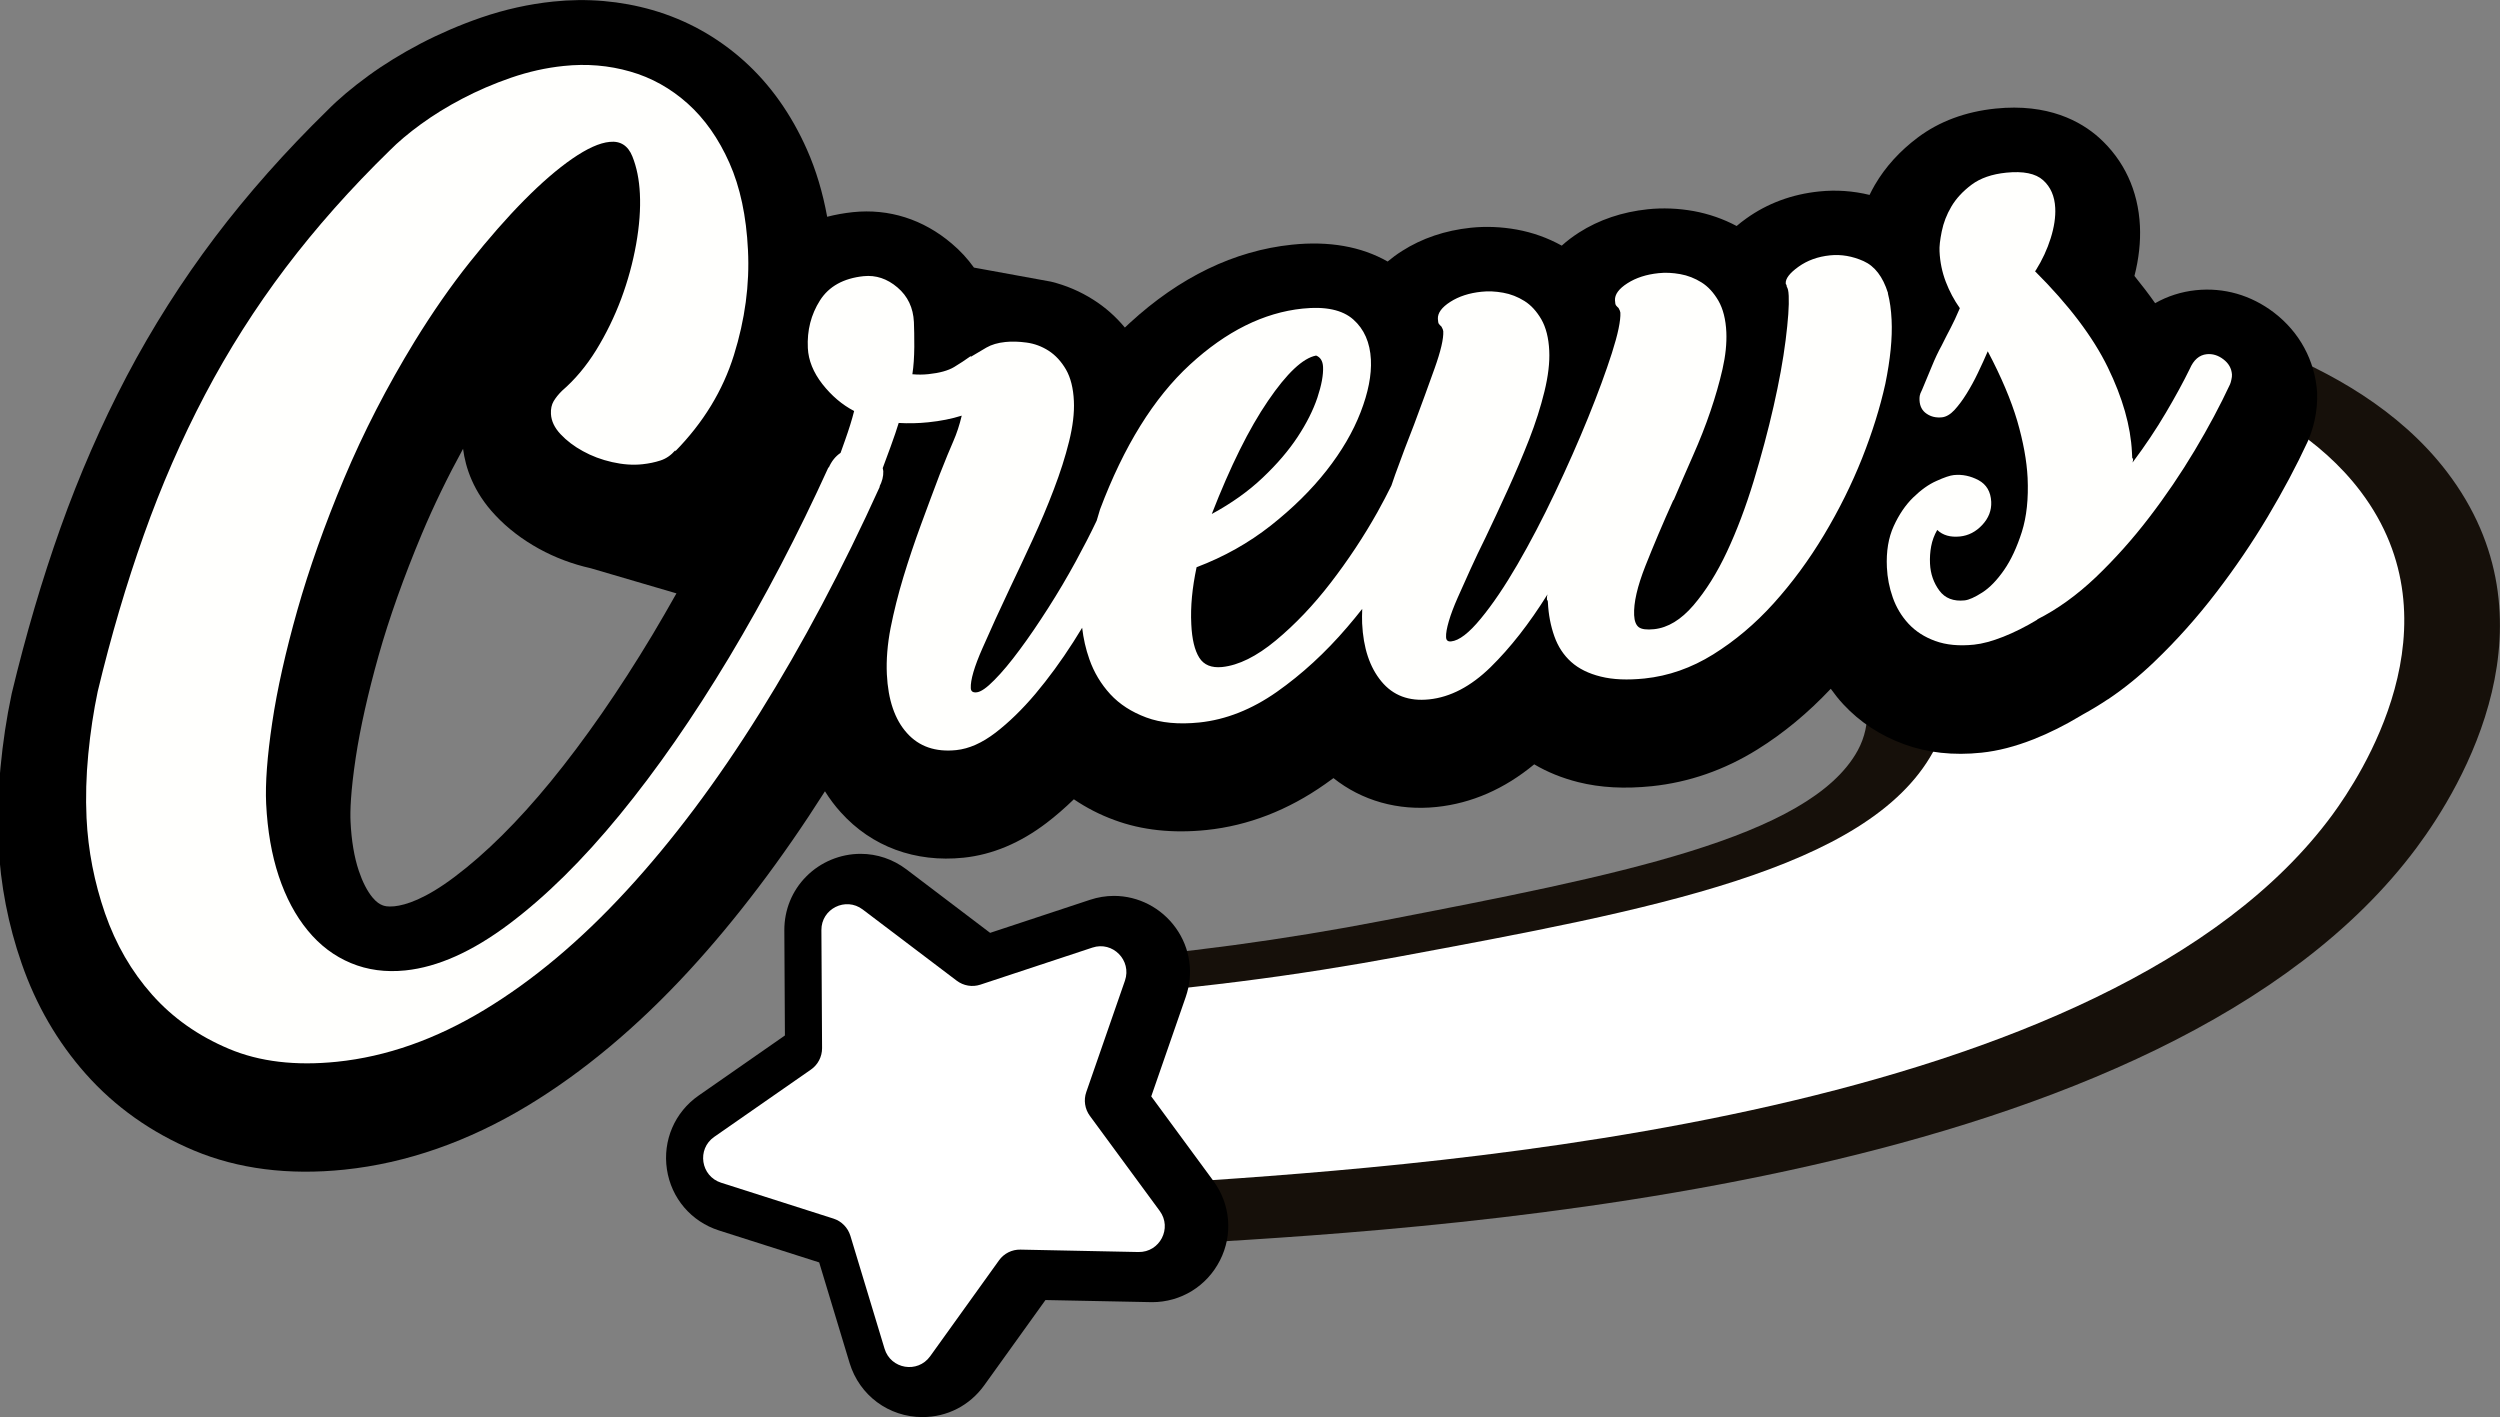
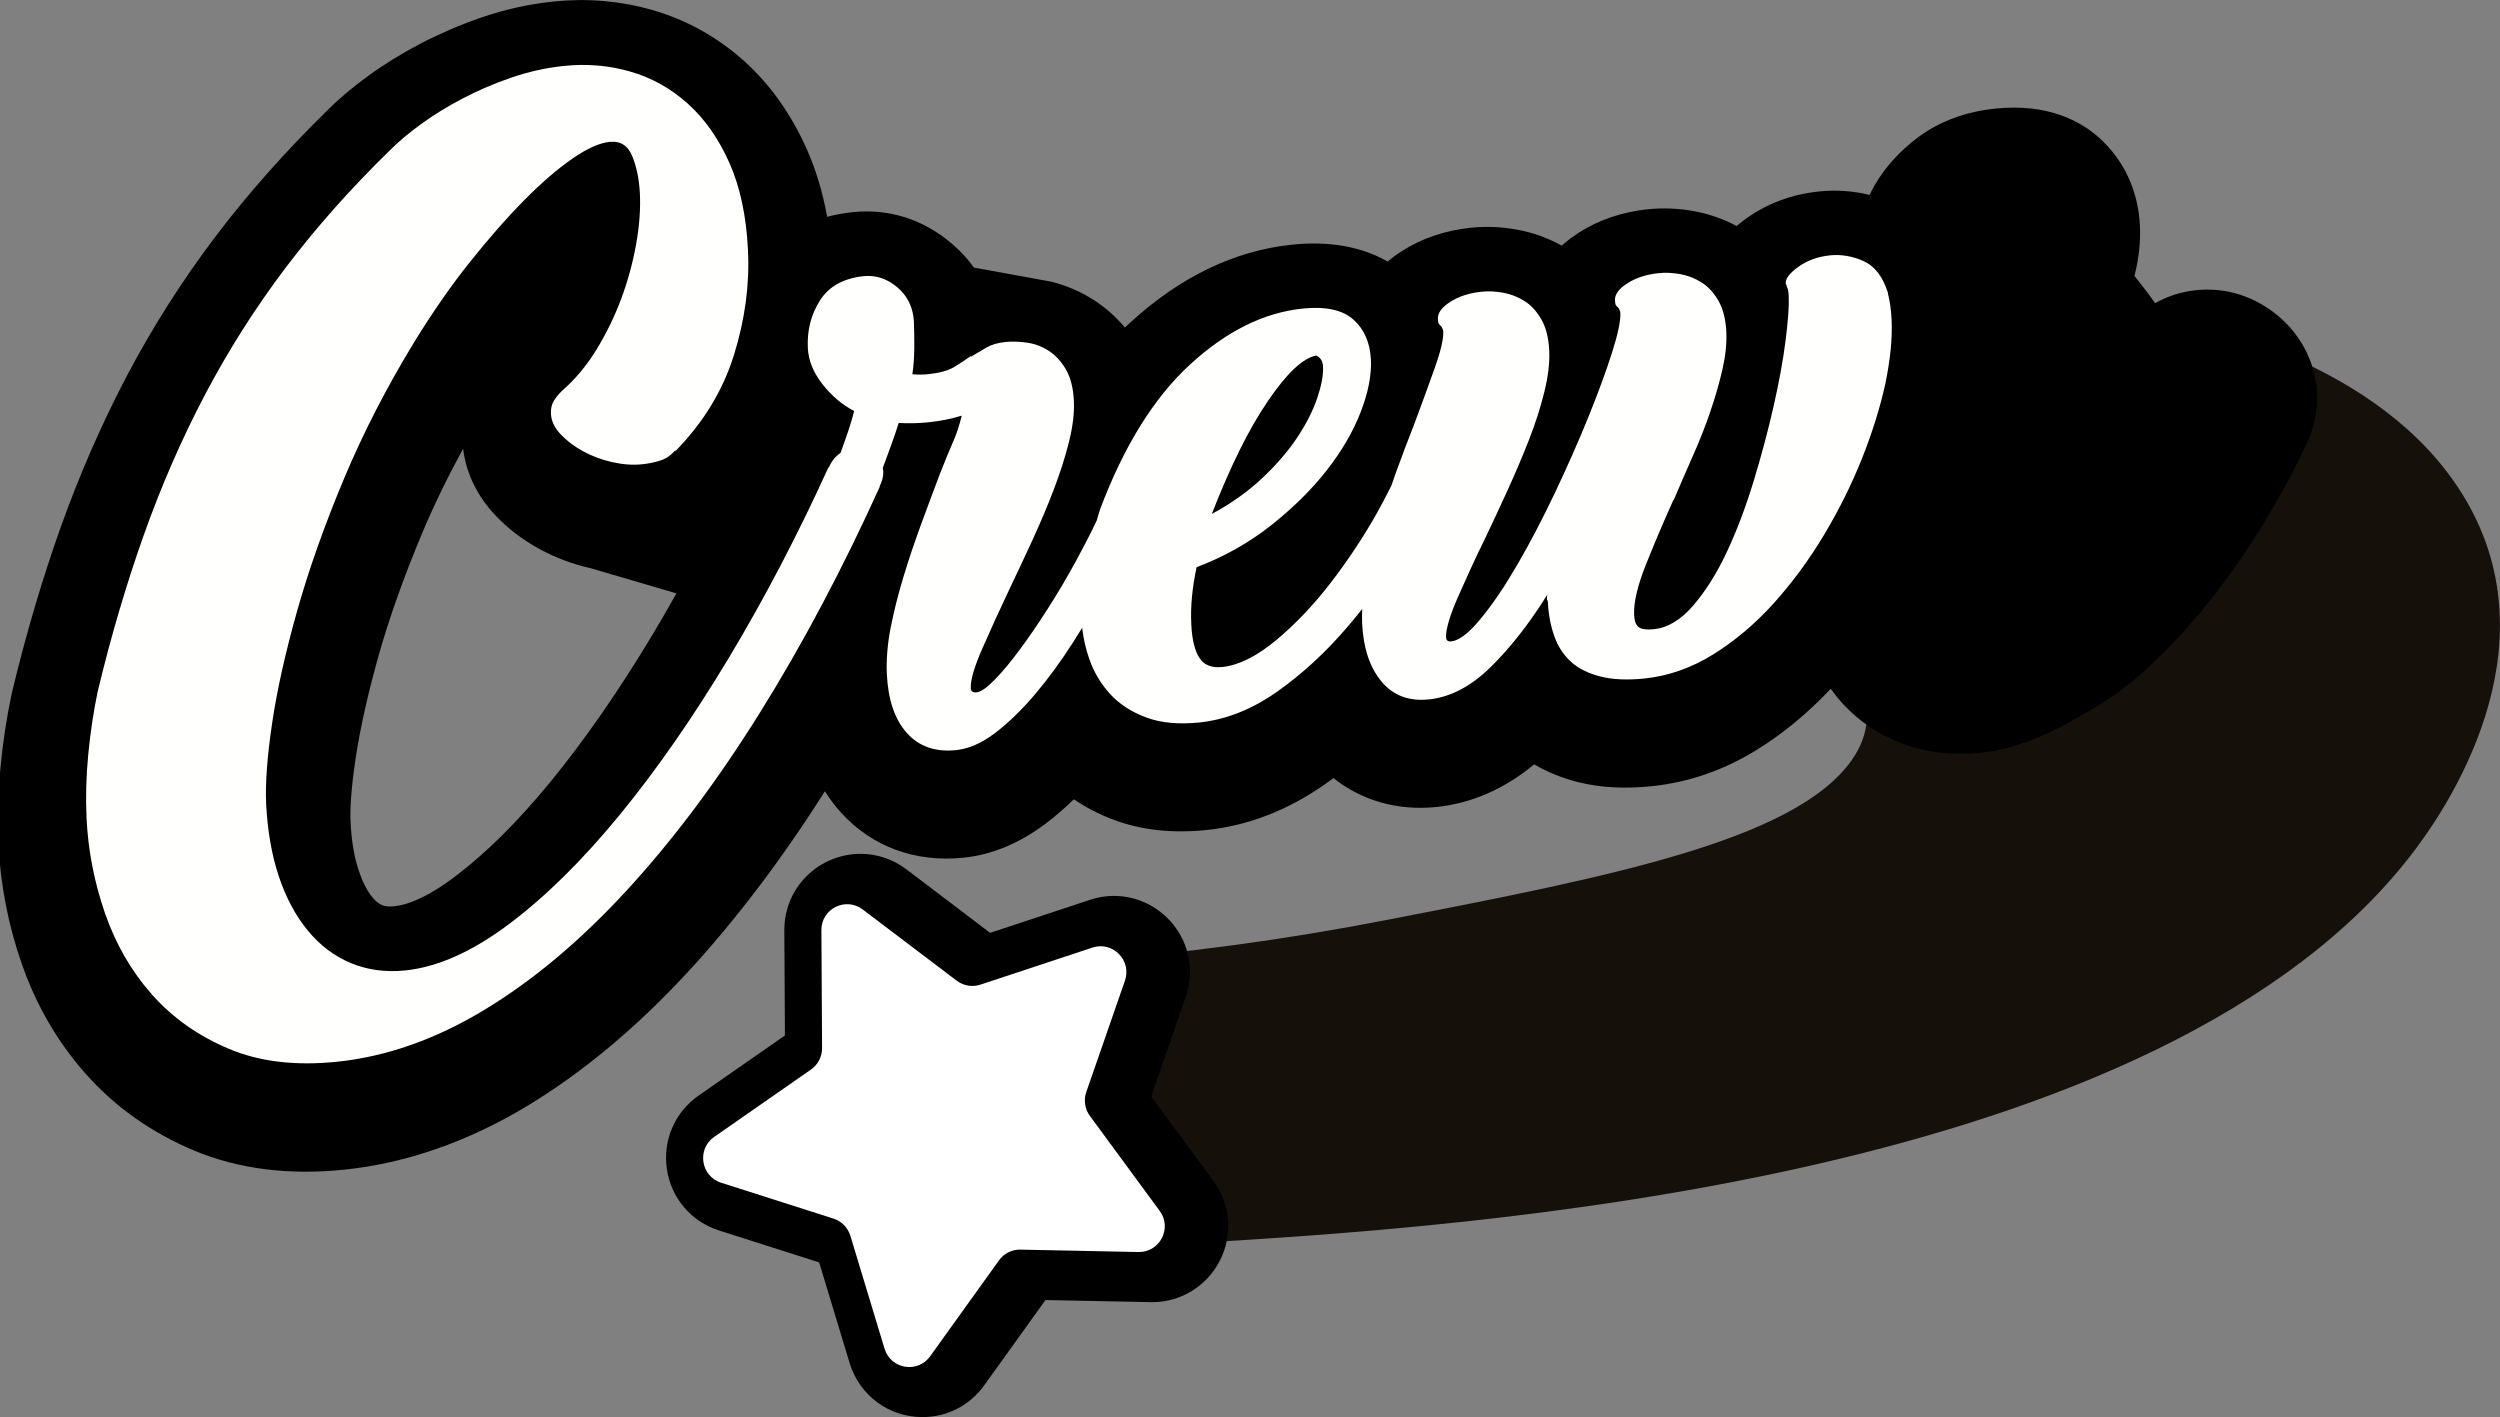
<svg xmlns="http://www.w3.org/2000/svg" xml:space="preserve" style="enable-background:new 0 0 259.74 147.24;" viewBox="0 0 259.74 147.24" y="0px" x="0px" id="Layer_1" version="1.1">
  <rect x="0" y="0" width="259.74" height="147.24" fill="#808080" stroke="none" />
  <style type="text/css">
	.st0{fill:#16100A;}
	.st1{fill:#FFFFFF;}
	.st2{fill:#FFFFFD;}
</style>
  <g>
    <g>
      <path d="M114.43,129.58c-1.41,0.04-2.79,0.07-4.14,0.1l-6.26,0.11l-0.39-4.75c-0.53-6.4-1.07-13.02-1.2-19.67    l-0.1-4.88l6.39-0.39c1.29-0.08,2.56-0.17,3.81-0.26c10.27-0.77,20.79-2.18,31.26-4.21c24.02-4.65,44.23-8.56,49.21-17.66    c3.03-5.54-1.55-12.65-3.73-16.03l-0.25-0.4c-3.31-5.16-8.62-9.55-15.27-12.7l-9.19-4.35l10.78-5.05    c3.06-1.44,11.47-5.01,22.65-6.77c8.03-1.27,15.99-1.38,23.61-0.3c3.63,0.52,22.78,3.8,32.59,16.62    c11.86,15.5,1.69,32.62-3.14,39.1c-26.03,34.98-99.74,39.42-127.06,41.07C120.83,129.34,117.61,129.48,114.43,129.58z" class="st0" />
-       <path d="M245.26,51.06c-8.39-11.11-25.11-13.82-27.15-14.13c-19.8-2.97-36.7,4.56-39.28,5.75    c4.56,2.11,12.61,6.59,17.85,14.66c2.5,3.84,8.62,12.72,4.14,20.82c-6.75,12.19-29.31,16.37-55.64,21.26    c-9.66,1.79-22.03,3.59-36.34,4.35c0.13,6.56,0.66,13.09,1.2,19.63c4.16-0.1,8.6-0.29,13.31-0.61c26.57-1.81,95.84-6.61,119-38.17    C245.16,80.77,255.74,64.93,245.26,51.06z" class="st1" />
    </g>
    <g>
      <path d="M236.25,32.47c-2.39-1.82-5.2-2.62-8.11-2.32c-1.52,0.16-2.95,0.62-4.23,1.35c-0.66-0.94-1.38-1.88-2.15-2.83    c0.46-1.79,0.65-3.54,0.57-5.21c-0.18-3.66-1.65-6.82-4.25-9.16c-1.89-1.69-5.29-3.58-10.75-3.02c-3.12,0.32-5.84,1.33-8.07,3    c-1.87,1.4-3.38,3.06-4.47,4.93c-0.2,0.34-0.38,0.69-0.55,1.04c-1.72-0.42-3.47-0.54-5.23-0.36c-2.84,0.29-5.39,1.24-7.58,2.81    c-0.35,0.25-0.69,0.51-1,0.78c-1.39-0.74-2.89-1.26-4.46-1.55c-1.62-0.29-3.22-0.35-4.77-0.19c-2.66,0.28-5.07,1.09-7.15,2.42    c-0.65,0.42-1.25,0.87-1.79,1.36c-1.46-0.81-3.03-1.37-4.68-1.67c-1.62-0.29-3.22-0.35-4.77-0.19c-2.66,0.28-5.07,1.09-7.15,2.42    c-0.54,0.34-1.03,0.71-1.49,1.09c-2.74-1.56-6.08-2.15-9.94-1.75c-5.99,0.62-11.67,3.37-16.87,8.15c-0.16,0.15-0.33,0.3-0.49,0.46    c-0.94-1.13-2.03-2.1-3.26-2.88c-1.38-0.88-2.86-1.51-4.42-1.89l-8-1.46c-0.65-0.91-1.42-1.75-2.3-2.49    c-2.97-2.53-6.53-3.66-10.28-3.27c-0.93,0.1-1.82,0.26-2.67,0.48c-0.46-2.52-1.16-4.86-2.1-6.98c-1.63-3.68-3.83-6.78-6.55-9.22    c-2.78-2.49-5.98-4.26-9.51-5.28c-3.32-0.95-6.79-1.25-10.3-0.88c-2.52,0.26-5.03,0.82-7.48,1.66c-2.21,0.76-4.33,1.68-6.31,2.71    c-1.96,1.03-3.79,2.15-5.42,3.34c-1.66,1.21-3.11,2.43-4.24,3.58c-4.36,4.26-8.3,8.7-11.7,13.2c-3.43,4.54-6.51,9.39-9.16,14.42    c-2.62,4.99-4.93,10.28-6.88,15.75c-1.91,5.36-3.61,11.14-5.07,17.22l-0.04,0.2c-0.5,2.35-0.88,4.87-1.13,7.51    c-0.26,2.72-0.33,5.38-0.21,7.92c0.2,4.23,1.01,8.41,2.41,12.43c1.5,4.33,3.74,8.18,6.66,11.47c3.03,3.42,6.81,6.1,11.24,7.96    c4.58,1.92,9.84,2.59,15.63,1.99c6.45-0.67,12.86-2.91,19.05-6.65c5.77-3.49,11.4-8.2,16.74-14c4.89-5.31,9.65-11.59,14.14-18.66    c0.49,0.78,1.03,1.51,1.65,2.19c3.2,3.56,7.73,5.23,12.75,4.71c2.99-0.31,5.89-1.53,8.62-3.61c0.96-0.73,1.9-1.55,2.84-2.46    c1.28,0.87,2.68,1.6,4.22,2.16c2.83,1.05,6.05,1.4,9.59,1.03c4.3-0.45,8.44-2.05,12.3-4.77c0.29-0.2,0.58-0.41,0.86-0.62    c2.94,2.34,6.7,3.42,10.71,3c3.64-0.38,7.04-1.86,10.15-4.43c1.37,0.81,2.9,1.43,4.57,1.85c2.31,0.58,4.82,0.71,7.66,0.42    c3.84-0.4,7.53-1.68,10.95-3.81c2.74-1.7,5.29-3.83,7.63-6.31c0.41,0.57,0.84,1.12,1.32,1.63c1.71,1.84,3.83,3.23,6.29,4.13    c2.42,0.89,5.13,1.19,8.05,0.88c1.72-0.18,3.5-0.64,5.43-1.4c1.59-0.63,3.24-1.45,4.88-2.44l0.22-0.13    c0.86-0.47,1.72-0.99,2.56-1.55l0.09-0.05l0,0c1.65-1.11,3.25-2.41,4.78-3.88c2.29-2.19,4.46-4.62,6.44-7.21    c1.92-2.5,3.72-5.14,5.34-7.86c1.59-2.67,2.97-5.26,4.13-7.76l0.1-0.23c0.25-0.6,0.46-1.25,0.63-1.98    c0.22-0.98,0.31-1.98,0.27-2.98C240.5,37.46,238.93,34.52,236.25,32.47z M40.97,94.16c-0.71,0.07-1.06-0.03-1.26-0.12    c-0.25-0.1-0.59-0.29-1.02-0.81c-0.54-0.66-1.03-1.61-1.41-2.75c-0.48-1.43-0.77-3.16-0.86-5.12c-0.05-1.05,0-3.05,0.54-6.65    c0.47-3.1,1.27-6.66,2.37-10.58c1.11-3.94,2.63-8.19,4.49-12.64c1.24-2.95,2.68-5.92,4.29-8.86c0.25,1.95,1.07,4.49,3.35,6.9    c1.27,1.36,2.81,2.53,4.55,3.49c1.65,0.91,3.46,1.59,5.37,2.02c0.01,0,8.9,2.61,8.9,2.61c-0.82,1.46-1.65,2.89-2.49,4.3    c-3.48,5.8-7.05,10.94-10.6,15.28c-3.38,4.12-6.72,7.44-9.94,9.86C44.18,93.41,42.14,94.04,40.97,94.16z" />
      <g>
        <path d="M196.53,33.24c-0.05-1.06-0.18-1.96-0.38-2.73l0-0.08c-0.53-1.68-1.37-2.78-2.53-3.3     c-1.16-0.52-2.33-0.72-3.49-0.6c-1.27,0.13-2.36,0.53-3.27,1.18c-0.91,0.65-1.36,1.23-1.33,1.73c0,0.06,0.02,0.1,0.05,0.12     c0.03,0.03,0.05,0.09,0.05,0.2c0.06,0.11,0.11,0.23,0.14,0.36c0.03,0.14,0.06,0.34,0.07,0.62c0.05,1-0.06,2.53-0.32,4.6     c-0.26,2.07-0.68,4.36-1.25,6.87c-0.57,2.52-1.27,5.12-2.08,7.8c-0.82,2.68-1.74,5.12-2.77,7.32c-1.03,2.2-2.19,4.05-3.48,5.56     c-1.29,1.5-2.65,2.33-4.09,2.48c-0.77,0.08-1.3,0.01-1.59-0.21c-0.29-0.22-0.45-0.64-0.48-1.25c-0.06-1.28,0.33-2.98,1.17-5.11     c0.84-2.12,1.81-4.42,2.92-6.88l0,0.08c0.65-1.52,1.32-3.07,2.02-4.65c0.7-1.58,1.31-3.12,1.82-4.63     c0.51-1.5,0.93-2.96,1.25-4.36c0.32-1.4,0.45-2.69,0.4-3.85c-0.06-1.33-0.34-2.42-0.82-3.26c-0.49-0.84-1.07-1.48-1.76-1.91     c-0.69-0.43-1.42-0.72-2.21-0.86c-0.78-0.14-1.54-0.18-2.25-0.1c-1.27,0.13-2.35,0.48-3.24,1.05c-0.89,0.57-1.32,1.16-1.29,1.77     c0.01,0.28,0.05,0.46,0.11,0.53c0.06,0.08,0.15,0.17,0.26,0.27c0.12,0.21,0.18,0.37,0.19,0.48c0.04,0.83-0.25,2.23-0.88,4.2     c-0.63,1.96-1.45,4.2-2.47,6.71c-1.02,2.51-2.17,5.11-3.45,7.81c-1.28,2.7-2.58,5.18-3.89,7.44c-1.31,2.26-2.58,4.14-3.81,5.63     c-1.23,1.5-2.26,2.29-3.09,2.37c-0.33,0.03-0.51-0.11-0.52-0.45c-0.02-0.39,0.08-0.94,0.29-1.66c0.21-0.72,0.52-1.53,0.92-2.44     c0.4-0.91,0.84-1.89,1.32-2.94c0.48-1.05,0.99-2.14,1.55-3.26c0.76-1.59,1.54-3.26,2.34-5.02c0.8-1.76,1.54-3.5,2.21-5.21     c0.67-1.72,1.2-3.38,1.59-4.98c0.39-1.6,0.56-3.02,0.5-4.24c-0.06-1.33-0.34-2.42-0.82-3.26c-0.49-0.84-1.07-1.48-1.76-1.91     c-0.69-0.43-1.42-0.72-2.21-0.86c-0.78-0.14-1.54-0.18-2.25-0.1c-1.27,0.13-2.35,0.48-3.24,1.05c-0.89,0.57-1.32,1.16-1.29,1.77     c0.01,0.28,0.05,0.46,0.11,0.53c0.06,0.08,0.15,0.17,0.26,0.27c0.12,0.21,0.18,0.37,0.19,0.48c0.04,0.78-0.26,2.07-0.9,3.86     c-0.64,1.8-1.35,3.74-2.13,5.83c-0.64,1.63-1.3,3.36-1.96,5.19c-0.14,0.39-0.27,0.77-0.4,1.16c-0.44,0.88-0.91,1.8-1.45,2.76     c-1.43,2.55-3.05,4.99-4.85,7.33c-1.8,2.34-3.71,4.34-5.71,6c-2,1.66-3.86,2.58-5.57,2.76c-1.11,0.11-1.9-0.21-2.38-0.97     c-0.48-0.76-0.76-1.92-0.83-3.47c-0.05-0.94-0.02-1.9,0.07-2.86c0.09-0.96,0.25-1.98,0.48-3.07c2.85-1.08,5.41-2.52,7.7-4.32     c2.28-1.8,4.21-3.7,5.79-5.71c1.58-2.01,2.76-4.03,3.55-6.07c0.79-2.04,1.15-3.86,1.07-5.47c-0.09-1.78-0.7-3.17-1.83-4.17     c-1.13-1-2.89-1.38-5.27-1.13c-4.04,0.42-7.94,2.36-11.7,5.82c-3.76,3.46-6.87,8.48-9.34,15.04c-0.12,0.38-0.24,0.77-0.35,1.17     c-0.65,1.37-1.38,2.78-2.18,4.25c-0.89,1.63-1.84,3.24-2.85,4.82c-1.01,1.58-1.99,3.03-2.96,4.33c-0.96,1.3-1.84,2.36-2.64,3.16     c-0.79,0.81-1.41,1.24-1.85,1.28c-0.39,0.04-0.59-0.11-0.6-0.44c-0.04-0.83,0.36-2.22,1.22-4.16c0.85-1.94,1.8-4.02,2.86-6.26     c0.76-1.59,1.54-3.25,2.34-4.99c0.8-1.73,1.54-3.48,2.2-5.22c0.67-1.75,1.2-3.41,1.59-4.99c0.39-1.58,0.56-2.98,0.5-4.21     c-0.06-1.34-0.34-2.43-0.82-3.27c-0.49-0.84-1.09-1.49-1.8-1.95c-0.72-0.46-1.48-0.74-2.29-0.85c-0.81-0.11-1.55-0.13-2.21-0.06     c-0.78,0.08-1.43,0.27-1.97,0.58c-0.54,0.31-1.08,0.63-1.62,0.96l0-0.08c-0.54,0.39-1.12,0.77-1.73,1.14     c-0.62,0.37-1.51,0.62-2.67,0.74c-0.55,0.06-1.11,0.06-1.67,0.01c0.13-0.84,0.19-1.79,0.2-2.85c0-1.05-0.01-1.91-0.04-2.57     c-0.07-1.49-0.64-2.69-1.71-3.6c-1.07-0.91-2.24-1.3-3.51-1.17c-2.1,0.22-3.61,1.06-4.54,2.52c-0.93,1.47-1.35,3.11-1.26,4.95     c0.06,1.28,0.57,2.53,1.51,3.74c0.95,1.21,2.05,2.15,3.3,2.8c-0.23,0.92-0.55,1.93-0.94,3.03c-0.16,0.44-0.31,0.88-0.47,1.32     c-0.52,0.35-0.94,0.86-1.24,1.56l0-0.1c-3.18,7-6.63,13.6-10.34,19.79c-3.72,6.19-7.5,11.64-11.36,16.35     c-3.85,4.7-7.69,8.49-11.5,11.35c-3.81,2.86-7.4,4.47-10.77,4.82c-2.05,0.21-3.93-0.04-5.66-0.76c-1.73-0.72-3.23-1.85-4.49-3.39     c-1.27-1.54-2.27-3.42-3.01-5.64c-0.74-2.23-1.17-4.73-1.31-7.52c-0.1-2.12,0.11-4.93,0.63-8.43s1.4-7.39,2.61-11.68     c1.22-4.3,2.83-8.85,4.85-13.67c2.02-4.81,4.47-9.57,7.35-14.28c1.84-2.99,3.74-5.73,5.71-8.2c1.97-2.47,3.85-4.62,5.65-6.44     c1.8-1.82,3.47-3.26,5-4.32c1.54-1.06,2.83-1.65,3.89-1.75c1.12-0.12,1.91,0.39,2.36,1.51c0.45,1.12,0.71,2.41,0.78,3.87     c0.08,1.59-0.05,3.34-0.39,5.25c-0.34,1.9-0.85,3.79-1.55,5.67c-0.7,1.87-1.57,3.65-2.6,5.33c-1.04,1.68-2.22,3.08-3.54,4.22     c-0.38,0.37-0.67,0.74-0.88,1.09c-0.21,0.36-0.31,0.8-0.28,1.33c0.04,0.73,0.37,1.43,1,2.1c0.63,0.67,1.4,1.26,2.32,1.76     c0.92,0.51,1.93,0.89,3.04,1.14c1.11,0.25,2.16,0.33,3.15,0.22c0.66-0.07,1.29-0.2,1.87-0.39c0.59-0.19,1.1-0.55,1.54-1.06l0,0.1     c2.91-2.97,4.94-6.3,6.09-9.99c1.15-3.69,1.64-7.33,1.46-10.91c-0.17-3.52-0.81-6.54-1.93-9.06c-1.12-2.52-2.56-4.57-4.33-6.16     c-1.77-1.58-3.76-2.7-5.98-3.33c-2.22-0.64-4.52-0.83-6.9-0.58c-1.85,0.19-3.67,0.6-5.47,1.22c-1.8,0.62-3.49,1.35-5.07,2.18     c-1.59,0.83-3.02,1.72-4.3,2.65c-1.28,0.93-2.37,1.85-3.25,2.74c-4.06,3.96-7.66,8.02-10.81,12.18     c-3.15,4.17-5.94,8.56-8.37,13.18c-2.43,4.62-4.55,9.48-6.36,14.58c-1.81,5.09-3.41,10.51-4.79,16.26     c-0.43,2.05-0.76,4.22-0.98,6.51c-0.22,2.29-0.28,4.5-0.18,6.63c0.16,3.39,0.81,6.69,1.92,9.91c1.12,3.22,2.75,6.04,4.89,8.45     c2.14,2.41,4.8,4.29,7.99,5.63c3.18,1.34,6.92,1.78,11.21,1.34c5.15-0.53,10.26-2.33,15.32-5.39c5.06-3.06,9.99-7.19,14.78-12.4     c4.79-5.2,9.41-11.36,13.84-18.46c4.43-7.1,8.6-14.96,12.5-23.57l-0.09,0.11c0.3-0.57,0.44-1.11,0.42-1.64     c-0.01-0.12-0.04-0.22-0.06-0.33c0.28-0.76,0.56-1.51,0.82-2.22c0.37-1.02,0.65-1.84,0.84-2.47c1,0.06,2.03,0.04,3.08-0.07     c1.27-0.13,2.43-0.36,3.47-0.69c-0.23,0.97-0.52,1.85-0.87,2.65c-0.35,0.79-0.82,1.94-1.42,3.46c-0.64,1.69-1.29,3.43-1.95,5.23     c-0.66,1.8-1.27,3.61-1.82,5.42c-0.55,1.82-0.99,3.58-1.33,5.29c-0.33,1.71-0.46,3.32-0.39,4.82c0.13,2.67,0.82,4.7,2.09,6.11     c1.26,1.41,2.97,1.99,5.12,1.77c1.33-0.14,2.68-0.74,4.08-1.81c1.39-1.07,2.77-2.41,4.14-4.03c1.36-1.62,2.68-3.42,3.94-5.39     c0.32-0.5,0.61-0.99,0.92-1.48c0.13,1.11,0.37,2.2,0.75,3.27c0.48,1.37,1.21,2.58,2.17,3.63c0.97,1.05,2.21,1.85,3.74,2.42     c1.53,0.57,3.37,0.74,5.52,0.52c2.76-0.29,5.44-1.35,8.05-3.18c2.6-1.83,5.04-4.07,7.3-6.71c0.54-0.63,1.06-1.26,1.57-1.91     c-0.02,0.52-0.03,1.02-0.01,1.5c0.12,2.56,0.79,4.57,2,6.03c1.21,1.47,2.86,2.09,4.96,1.87c2.21-0.23,4.33-1.34,6.38-3.34     c2.04-2,4.02-4.52,5.92-7.57c-0.05,0.17-0.07,0.31-0.06,0.42l0,0.08c0,0.06,0.02,0.1,0.05,0.12c0.03,0.03,0.05,0.09,0.05,0.2     c0.06,1.28,0.29,2.46,0.67,3.53c0.38,1.08,0.97,1.97,1.75,2.67c0.78,0.7,1.81,1.21,3.07,1.52c1.27,0.32,2.78,0.38,4.55,0.2     c2.49-0.26,4.86-1.09,7.13-2.5c2.26-1.41,4.36-3.17,6.28-5.3c1.92-2.13,3.67-4.5,5.24-7.12c1.57-2.62,2.88-5.27,3.95-7.95     c1.06-2.68,1.87-5.26,2.42-7.75C196.4,37.32,196.62,35.13,196.53,33.24z M131.74,41.65c1.96-2.88,3.63-4.45,5-4.71     c0.45,0.18,0.69,0.57,0.72,1.18c0.04,0.83-0.16,1.9-0.59,3.2c-0.44,1.3-1.12,2.66-2.05,4.07c-0.93,1.41-2.13,2.82-3.62,4.23     c-1.48,1.41-3.25,2.67-5.3,3.78C127.83,48.45,129.77,44.53,131.74,41.65z" class="st2" />
-         <path d="M231,37.33c-0.55-0.42-1.13-0.59-1.73-0.53c-0.77,0.08-1.36,0.59-1.76,1.52c-0.66,1.35-1.49,2.88-2.49,4.57     c-1,1.7-2.15,3.42-3.46,5.17c0.05-0.17,0.07-0.31,0.06-0.42c-0.06,0.01-0.09-0.02-0.09-0.07l-0.03-0.58     c-0.13-2.72-0.97-5.67-2.51-8.83c-1.54-3.16-4.06-6.49-7.56-9.98l0.08-0.09c0.67-1.07,1.19-2.19,1.55-3.34     c0.36-1.15,0.52-2.2,0.47-3.15c-0.06-1.22-0.48-2.18-1.26-2.88c-0.78-0.7-2.06-0.96-3.83-0.78c-1.49,0.15-2.69,0.57-3.6,1.25     c-0.91,0.68-1.61,1.44-2.1,2.27c-0.49,0.83-0.82,1.69-1,2.58c-0.18,0.89-0.26,1.58-0.23,2.08c0.05,1.11,0.27,2.16,0.65,3.16     c0.38,0.99,0.87,1.91,1.46,2.74c-0.35,0.82-0.66,1.49-0.94,2.02c-0.28,0.53-0.6,1.15-0.95,1.86c-0.36,0.65-0.7,1.37-1.02,2.16     c-0.31,0.75-0.65,1.57-1.02,2.45c-0.14,0.27-0.22,0.48-0.24,0.62c-0.02,0.14-0.03,0.3-0.02,0.46c0.03,0.61,0.27,1.08,0.73,1.39     c0.46,0.32,0.99,0.44,1.6,0.38c0.44-0.05,0.87-0.3,1.3-0.76c0.42-0.46,0.84-1.02,1.25-1.68c0.41-0.66,0.81-1.38,1.19-2.18     c0.38-0.79,0.72-1.54,1.02-2.24c1.4,2.65,2.42,5.06,3.06,7.22c0.63,2.17,0.99,4.14,1.08,5.92c0.1,2.17-0.1,4.05-0.6,5.63     c-0.51,1.59-1.12,2.91-1.85,3.96c-0.73,1.05-1.48,1.83-2.26,2.33c-0.78,0.5-1.39,0.77-1.83,0.82c-1.16,0.12-2.04-0.22-2.63-1.02     c-0.59-0.8-0.92-1.73-0.97-2.79c-0.03-0.61,0.01-1.22,0.12-1.81s0.32-1.16,0.63-1.7c0.58,0.56,1.37,0.78,2.36,0.68     c0.88-0.09,1.66-0.49,2.32-1.2c0.66-0.71,0.97-1.51,0.93-2.4c-0.05-1.05-0.49-1.8-1.32-2.25c-0.83-0.44-1.68-0.62-2.57-0.53     c-0.39,0.04-0.99,0.24-1.8,0.61c-0.82,0.36-1.62,0.94-2.42,1.72c-0.8,0.78-1.47,1.77-2.02,2.97c-0.55,1.2-0.79,2.64-0.71,4.3     c0.05,1.06,0.25,2.1,0.61,3.12c0.36,1.02,0.9,1.93,1.63,2.72c0.73,0.79,1.66,1.39,2.79,1.8c1.13,0.41,2.47,0.54,4.02,0.38     c0.88-0.09,1.9-0.37,3.04-0.82s2.34-1.05,3.58-1.8l-0.08,0.01c2.11-1.06,4.15-2.53,6.12-4.4c1.96-1.88,3.81-3.94,5.53-6.19     c1.72-2.24,3.3-4.57,4.74-6.98c1.44-2.41,2.66-4.7,3.67-6.87c0.05-0.12,0.1-0.27,0.14-0.48c0.05-0.2,0.07-0.38,0.06-0.55     C231.84,38.26,231.55,37.75,231,37.33z" class="st2" />
      </g>
    </g>
    <g>
      <path d="M126.08,122.71l-6.47-8.8l3.58-10.32c0.85-2.45,0.48-5.06-1.02-7.17c-1.49-2.09-3.89-3.34-6.43-3.34    c-0.85,0-1.69,0.14-2.5,0.41l-10.37,3.43l-8.7-6.6c-1.39-1.05-3.04-1.61-4.76-1.61c-2.1,0-4.15,0.85-5.63,2.34    c-1.49,1.49-2.3,3.49-2.29,5.61l0.06,10.92l-8.96,6.24c-2.49,1.73-3.75,4.67-3.3,7.67c0.45,3,2.53,5.43,5.41,6.35l10.41,3.32    l3.16,10.45c1.02,3.36,4.06,5.62,7.57,5.62c2.57,0,4.9-1.2,6.41-3.29l6.37-8.87l11.08,0.22c2.99,0,5.69-1.66,7.05-4.34    C128.11,128.29,127.85,125.13,126.08,122.71z" />
      <path d="M89.63,94.49l9.77,7.4c0.7,0.53,1.62,0.69,2.46,0.41l11.64-3.85c2.11-0.7,4.1,1.33,3.38,3.43l-4.02,11.58    c-0.29,0.83-0.15,1.76,0.37,2.47l7.26,9.88c1.32,1.79,0.01,4.31-2.21,4.27l-12.26-0.25c-0.88-0.02-1.72,0.4-2.23,1.12l-7.15,9.96    c-1.3,1.81-4.1,1.34-4.74-0.79l-3.55-11.73c-0.26-0.84-0.91-1.51-1.75-1.78l-11.68-3.73c-2.12-0.68-2.54-3.49-0.72-4.76l10.06-7    c0.72-0.5,1.15-1.33,1.15-2.22l-0.07-12.26C85.32,94.42,87.86,93.15,89.63,94.49z" class="st1" />
    </g>
  </g>
</svg>